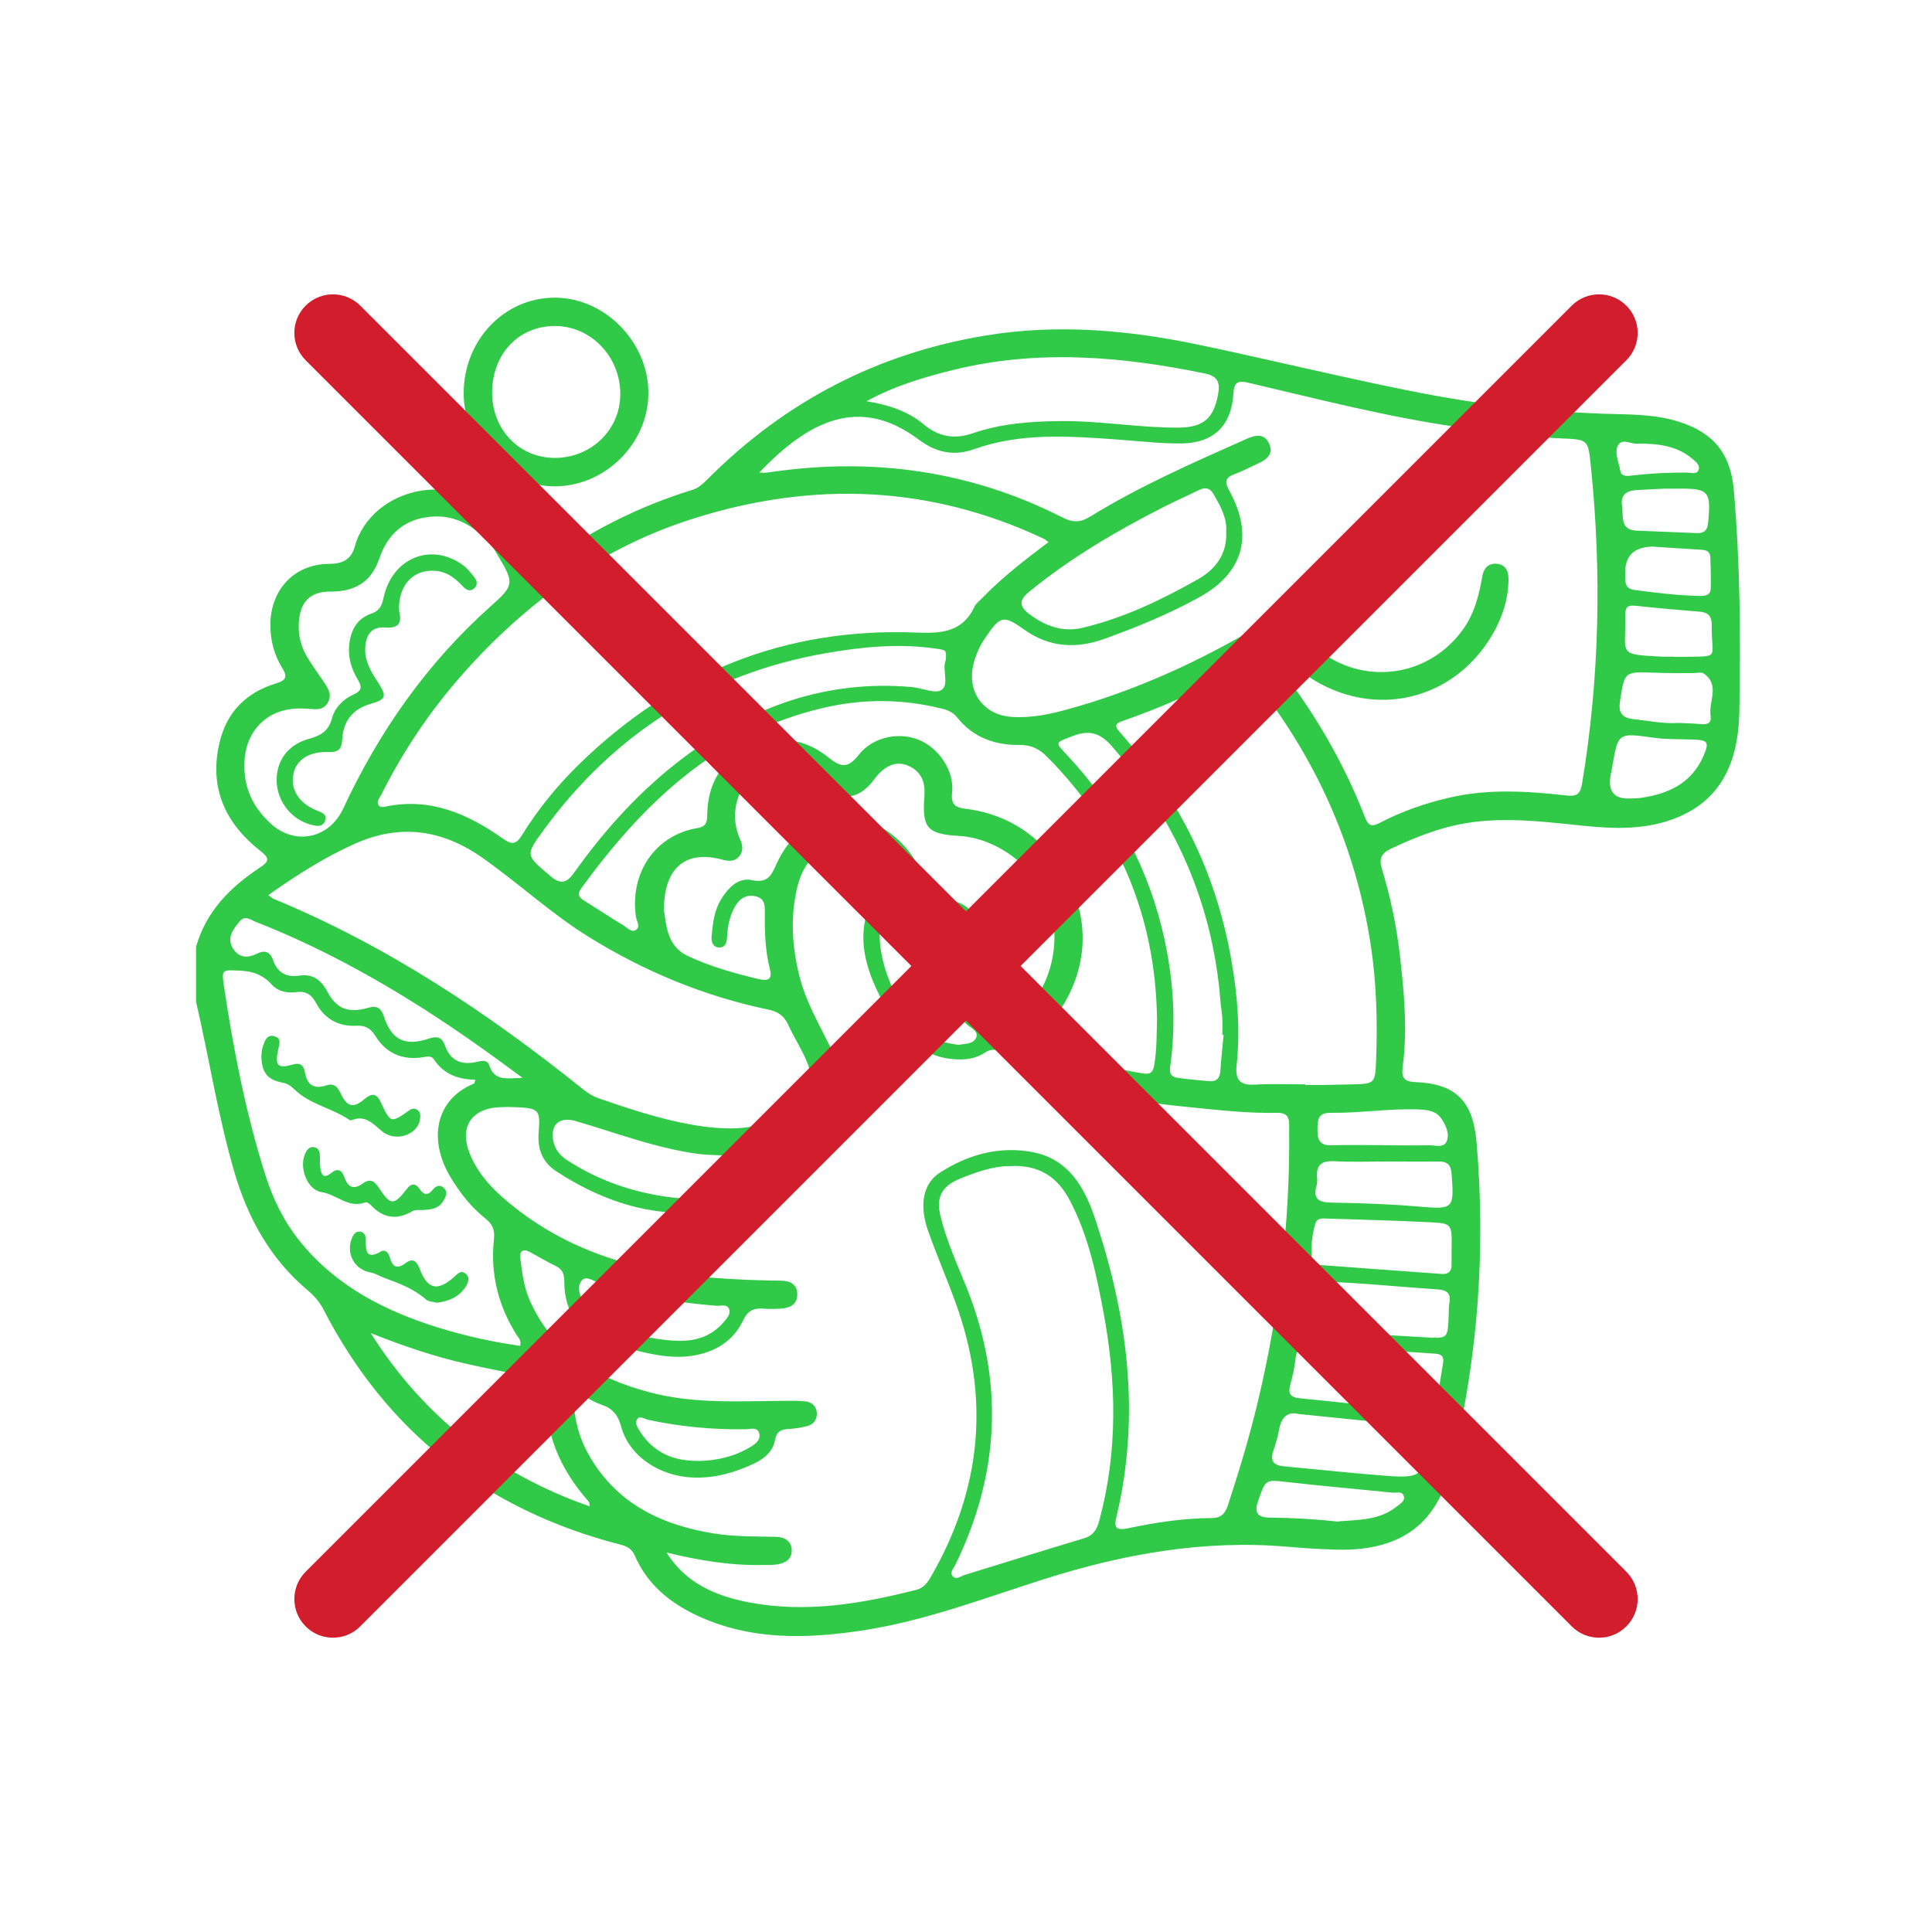
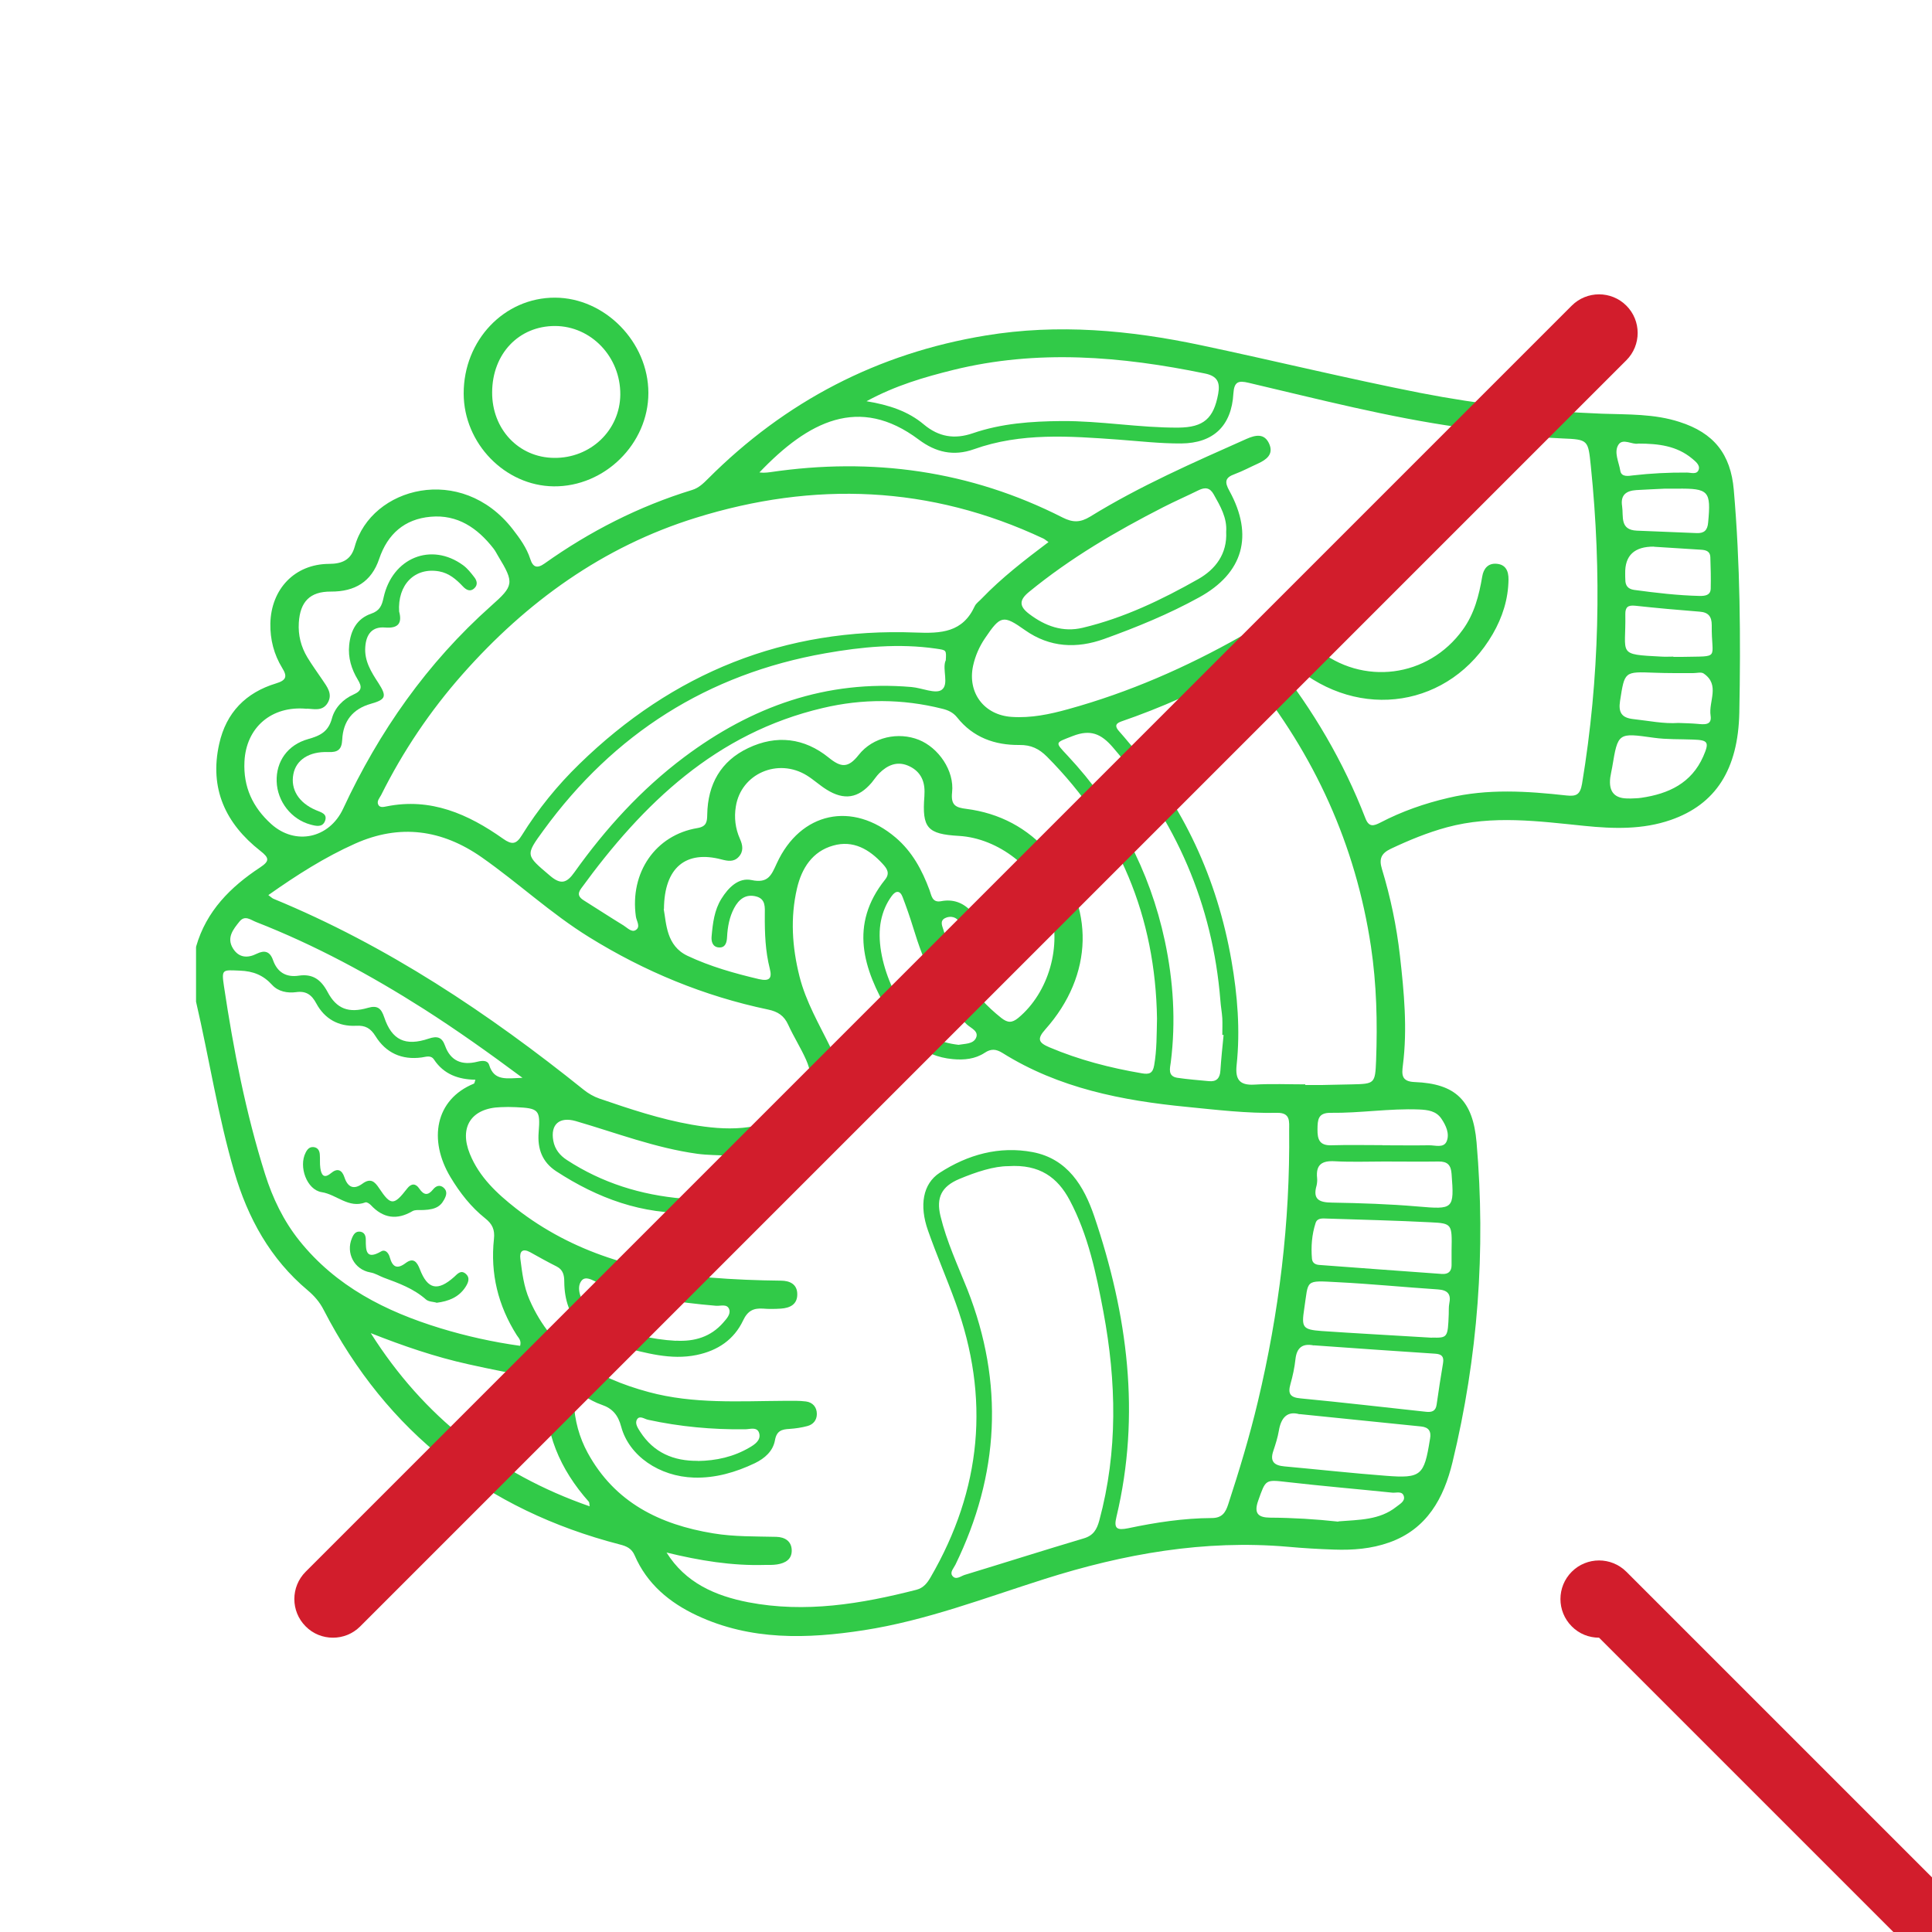
<svg xmlns="http://www.w3.org/2000/svg" id="Calque_1" viewBox="0 0 150 150">
  <defs>
    <style>.cls-1{fill:#d21d2c;}.cls-1,.cls-2{stroke-width:0px;}.cls-2{fill:#31ca48;}</style>
  </defs>
  <path class="cls-2" d="m15.23,73.48c.79-2.75,2.67-4.62,4.96-6.13.74-.49.74-.73.02-1.29-2.7-2.12-3.97-4.84-3.19-8.31.54-2.43,2.07-3.98,4.41-4.69.79-.24.9-.53.48-1.2-.64-1.05-.94-2.2-.92-3.45.06-2.67,1.88-4.61,4.54-4.63,1.05,0,1.73-.32,2.01-1.34,1.28-4.63,8.28-6.49,12.27-1.35.55.71,1.08,1.44,1.36,2.31.21.65.53.76,1.11.35,3.52-2.5,7.32-4.44,11.46-5.71.5-.15.87-.51,1.23-.87,6-6.01,13.17-9.74,21.55-11.12,5.62-.93,11.18-.42,16.71.75,5.68,1.2,11.32,2.58,17.01,3.7,4.66.91,9.38,1.44,14.14,1.62,2.01.07,4.06,0,6.02.64,2.66.85,3.97,2.49,4.21,5.27.5,5.75.54,11.52.43,17.29-.09,4.43-1.84,7.13-5.32,8.34-2.19.76-4.45.69-6.71.46-3.56-.36-7.12-.85-10.67.11-1.51.41-2.94,1-4.36,1.67-.76.36-.92.8-.69,1.56.67,2.2,1.14,4.45,1.4,6.74.32,2.83.59,5.66.23,8.5-.09.72-.13,1.27.91,1.31,3.17.12,4.53,1.42,4.81,4.69.72,8.37.11,16.66-1.87,24.83-.67,2.77-1.97,5.19-4.92,6.23-1.38.49-2.81.6-4.26.55-1.21-.04-2.41-.11-3.61-.22-6.47-.56-12.72.55-18.87,2.5-4.64,1.47-9.2,3.23-14.04,3.98-4.4.68-8.78.81-12.95-1.14-2.14-1-3.89-2.45-4.85-4.68-.23-.53-.63-.71-1.16-.84-10.34-2.68-18.06-8.68-22.98-18.21-.31-.61-.73-1.09-1.24-1.52-2.91-2.44-4.65-5.61-5.7-9.2-1.27-4.34-1.95-8.82-2.97-13.21v-4.21Zm36.51,47.04c1.47,2.37,3.79,3.38,6.36,3.88,4.43.85,8.75.13,13.05-.97.54-.14.84-.52,1.1-.97,3.96-6.82,4.64-13.93,1.93-21.35-.68-1.87-1.47-3.69-2.13-5.57-.69-1.95-.4-3.63.9-4.48,2.19-1.42,4.63-2.1,7.23-1.61,2.71.52,3.98,2.64,4.78,4.99,2.58,7.62,3.62,15.38,1.72,23.33-.22.91.03,1.06.92.88,2.13-.45,4.3-.78,6.48-.79.8,0,1.07-.42,1.28-1.07.86-2.63,1.66-5.28,2.3-7.97,1.65-6.93,2.51-13.94,2.43-21.07,0-.66.12-1.37-.94-1.35-2.34.05-4.67-.23-6.99-.46-5.04-.49-9.95-1.45-14.33-4.19-.5-.31-.89-.34-1.38-.01-.75.49-1.6.57-2.47.49-2.39-.21-3.86-1.74-4.98-3.64-1.98-3.36-3.08-6.8-.28-10.3.4-.5.14-.86-.19-1.22-1.04-1.14-2.3-1.86-3.84-1.42-1.62.45-2.45,1.77-2.81,3.32-.53,2.28-.38,4.56.19,6.83.5,1.99,1.54,3.74,2.43,5.56,1.19,2.45.71,4.63-1.36,6.4-1.01.86-2.23,1.27-3.45,1.65-.43.13-.74.24-.89.76-.75,2.62-2.33,3.88-5.06,3.99-3.88.15-7.34-1.13-10.55-3.22-1.1-.72-1.47-1.75-1.37-3.02.14-1.75.02-1.88-1.78-1.96-.39-.02-.78-.02-1.17,0-2.27.07-3.24,1.54-2.39,3.63.73,1.8,2.11,3.08,3.59,4.24,4.43,3.45,9.58,4.9,15.08,5.36,1.83.15,3.65.22,5.48.24.68,0,1.28.27,1.27,1.07,0,.78-.57,1.05-1.26,1.1-.47.03-.94.04-1.4,0-.74-.05-1.19.17-1.54.91-.71,1.5-1.97,2.35-3.61,2.69-2.03.42-3.94-.17-5.86-.63-2.67-.64-4.4-2.1-4.42-5.06,0-.48-.08-.92-.59-1.18-.7-.35-1.38-.73-2.06-1.11-.59-.32-.83-.06-.76.51.14,1.08.26,2.15.71,3.18,1.78,4.09,5.17,6.07,9.26,7.17,3.48.94,7.03.7,10.58.68.54,0,1.1-.02,1.63.05.52.07.84.44.84.97,0,.48-.28.82-.74.94-.45.12-.92.19-1.38.22-.61.03-1,.15-1.13.87-.15.86-.8,1.42-1.56,1.79-1.49.71-3.06,1.17-4.73,1.12-2.68-.08-5.04-1.68-5.65-3.95-.24-.9-.67-1.42-1.53-1.71-.47-.16-.92-.41-1.36-.68-.66-.39-.82-.13-.79.51.07,1.39.42,2.7,1.08,3.91,2.11,3.86,5.6,5.57,9.75,6.25,1.63.27,3.26.23,4.9.27.65.02,1.17.33,1.19,1.03.02.72-.5,1.01-1.13,1.11-.31.05-.62.04-.93.04-2.59.08-5.11-.34-7.65-.96Zm47.15-69.67c-.13.28.02.43.13.58,2.93,3.69,5.29,7.71,6.99,12.1.28.73.66.59,1.17.33,1.67-.87,3.42-1.48,5.26-1.91,3.05-.73,6.12-.53,9.18-.19.76.08,1.06-.05,1.21-.91,1.36-8.2,1.53-16.43.68-24.68-.21-2.01-.19-2.05-2.22-2.13-2.69-.11-5.35-.5-8.01-.87-5.52-.78-10.92-2.18-16.34-3.45-.79-.19-1.12-.09-1.18.83-.14,2.5-1.54,3.86-4.05,3.88-1.63.01-3.26-.18-4.89-.3-3.77-.27-7.55-.56-11.21.75-1.58.56-2.96.24-4.28-.75-4.63-3.47-8.58-1.42-12.37,2.55.13,0,.24.03.36.02.16,0,.31-.02.47-.04,7.93-1.17,15.53-.13,22.71,3.52.79.4,1.37.4,2.14-.07,3.86-2.38,8-4.19,12.13-6.03.7-.31,1.41-.47,1.78.4.34.8-.23,1.21-.88,1.51-.6.27-1.19.59-1.81.82-.76.27-.79.62-.41,1.3,1.9,3.46,1.09,6.38-2.35,8.27-2.36,1.3-4.85,2.32-7.38,3.23-2.12.76-4.21.67-6.13-.68-1.71-1.21-1.91-1.16-3.12.63-.44.65-.75,1.36-.92,2.13-.45,2.09.85,3.83,3,3.97,1.5.1,2.94-.2,4.38-.6,4.72-1.3,9.17-3.25,13.43-5.66,1.26-.71,2.58-1.14,4.01-.46.71.34,1.26.91,1.86,1.41,3.54,2.93,8.66,2.27,11.34-1.46.9-1.24,1.26-2.66,1.51-4.13.1-.61.45-1.04,1.1-.99.72.05.95.56.94,1.23-.02,1.52-.47,2.92-1.22,4.22-3.29,5.69-10.36,6.81-15.45,2.45-.45-.38-.82-.96-1.53-.81Zm-17.48-8.76c-.22-.15-.3-.23-.41-.28-8.78-4.13-17.81-4.46-26.97-1.61-7.22,2.24-13.15,6.53-18.12,12.15-2.51,2.84-4.62,5.97-6.32,9.38-.12.23-.36.47-.22.75.13.25.42.17.63.13,3.45-.7,6.36.6,9.06,2.51.68.48,1.02.44,1.45-.26,1.26-2.03,2.76-3.88,4.47-5.54,7.26-7.08,15.95-10.6,26.1-10.21,1.99.08,3.66,0,4.6-2.05.11-.23.37-.4.55-.6,1.54-1.6,3.3-2.96,5.17-4.37Zm-60.57,27.41c.21.15.29.24.39.28,8.83,3.64,16.68,8.88,24.09,14.83.36.29.78.53,1.21.68,2.36.81,4.73,1.6,7.18,2.03,2.65.46,5.28.53,7.67-1.01,1.54-.99,1.95-2.36,1.2-4.04-.41-.92-.96-1.78-1.38-2.7-.32-.71-.8-1.03-1.57-1.19-4.96-1.04-9.58-2.95-13.89-5.62-2.96-1.83-5.5-4.21-8.34-6.2-3.09-2.16-6.36-2.61-9.83-1.06-2.35,1.05-4.52,2.43-6.73,3.99Zm80.5,14.68s0,.04,0,.06c.43,0,.86,0,1.29,0,.78-.01,1.56-.04,2.34-.05,1.75-.04,1.8-.05,1.87-1.86.11-2.96.04-5.9-.4-8.85-1.19-7.9-4.38-14.88-9.39-21.07-.28-.35-.53-.67-1.06-.37-2.87,1.59-5.85,2.91-8.95,3.98-.51.18-.44.44-.14.77.26.29.51.59.76.89,4.23,4.89,6.84,10.54,7.95,16.9.47,2.69.69,5.4.4,8.12-.11,1.08.2,1.58,1.38,1.51,1.32-.08,2.65-.02,3.97-.02Zm-60.96,20.32c.12-.43-.12-.62-.26-.84-1.45-2.29-2.06-4.78-1.77-7.47.08-.72-.13-1.16-.67-1.59-1.11-.88-1.98-2-2.7-3.2-1.74-2.89-1.2-6.04,1.82-7.27.04-.02.05-.13.11-.3-1.32-.02-2.45-.42-3.21-1.56-.24-.37-.61-.22-.96-.17-1.54.21-2.78-.35-3.59-1.66-.38-.61-.79-.84-1.5-.8-1.36.07-2.44-.53-3.09-1.73-.36-.68-.8-.99-1.57-.88-.68.09-1.39-.05-1.85-.55-.7-.77-1.47-1.08-2.52-1.12-1.33-.05-1.44-.15-1.23,1.22.74,4.93,1.69,9.82,3.19,14.58.59,1.87,1.43,3.62,2.66,5.16,2.85,3.56,6.7,5.5,10.94,6.8,2.03.62,4.11,1.08,6.2,1.37Zm37.91-13.96c-1.12,0-2.48.44-3.82,1-1.37.58-1.8,1.44-1.45,2.88.48,1.98,1.34,3.82,2.09,5.7,2.86,7.27,2.47,14.38-.93,21.36-.13.27-.44.57-.25.85.27.38.65.05.95-.05,3.09-.94,6.17-1.92,9.26-2.84.75-.22,1.02-.69,1.21-1.39,1.45-5.37,1.33-10.78.32-16.19-.56-2.98-1.18-5.97-2.62-8.68-.93-1.75-2.32-2.8-4.76-2.64Zm11.54-11.45c-.12-7.92-2.94-14.7-8.54-20.34-.62-.62-1.24-.92-2.14-.91-1.91.02-3.6-.58-4.84-2.14-.31-.39-.71-.57-1.18-.68-3.08-.77-6.17-.78-9.25-.05-8.28,1.94-13.95,7.4-18.76,14.01-.33.45-.16.7.23.94,1.02.64,2.03,1.3,3.06,1.93.29.18.62.55.93.37.43-.25.08-.7.03-1.06-.48-3.41,1.52-6.33,4.78-6.87.72-.12.75-.51.76-1.05.04-2.35,1.05-4.15,3.18-5.16,2.2-1.05,4.36-.79,6.25.74.96.78,1.51.83,2.33-.21,1.11-1.41,3.1-1.8,4.67-1.17,1.52.61,2.77,2.39,2.58,4.08-.11,1.02.31,1.18,1.1,1.28,2.58.33,4.76,1.48,6.45,3.44,3.56,4.11,3.44,9.47-.31,13.68-.68.76-.51,1.04.31,1.39,2.31.98,4.71,1.6,7.18,2.02.58.1.85.01.96-.62.21-1.2.19-2.4.22-3.62Zm-38.3-8.52c.21,1.15.2,2.86,1.85,3.64,1.76.83,3.64,1.36,5.55,1.81.8.18,1.03-.05.84-.8-.35-1.37-.4-2.77-.39-4.18,0-.58.09-1.24-.67-1.44-.81-.21-1.34.21-1.71.9-.37.7-.51,1.46-.55,2.25-.02.41-.12.84-.63.81-.5-.03-.61-.47-.57-.87.09-1.01.21-2.03.76-2.91.54-.87,1.33-1.67,2.35-1.45,1.29.27,1.53-.39,1.95-1.3,1.84-4,5.88-4.85,9.23-2,1.29,1.1,2.05,2.52,2.63,4.08.15.4.19.99.89.86.92-.18,1.7.1,2.33.77.33.35.7.21,1.09.15.8-.12,1.56.02,2.19.56.25.21.43.48.25.82-.19.35-.51.32-.81.16-.5-.26-1.08-.5-1.56-.24-.94.52-1.6.58-2.07-.58-.16-.4-.69-.55-1.12-.32-.41.22-.2.61-.1.94.78,2.74,2.24,5.03,4.49,6.81.49.38.82.39,1.31-.01,2.36-1.96,3.42-5.61,2.45-8.61-.95-2.97-3.99-5.34-7.05-5.52-2.47-.14-2.88-.62-2.69-3.08,0-.12.01-.23.01-.35.01-.96-.41-1.66-1.29-2.03-.87-.36-1.6-.02-2.22.59-.22.22-.39.49-.59.73-1.04,1.22-2.14,1.4-3.51.54-.53-.33-.99-.76-1.52-1.09-2.24-1.39-5.12-.15-5.52,2.41-.14.85-.04,1.71.32,2.51.22.49.3.98-.11,1.41-.38.4-.84.31-1.31.19-2.75-.73-4.46.59-4.48,3.85Zm-27.72-15.54c-2.74-.26-4.7,1.46-4.83,4.09-.1,1.98.64,3.56,2.08,4.86,1.87,1.68,4.5,1.12,5.58-1.19,2.79-6,6.52-11.32,11.48-15.74,1.77-1.57,1.83-1.78.56-3.87-.12-.2-.22-.41-.37-.6-1.24-1.59-2.79-2.65-4.88-2.46-2.02.18-3.34,1.34-3.99,3.27-.6,1.78-1.89,2.55-3.75,2.54-1.63-.01-2.39.79-2.49,2.42-.06.97.17,1.86.66,2.68.36.6.78,1.17,1.17,1.75.37.55.83,1.11.4,1.81-.41.66-1.09.44-1.61.43Zm49.62-3.75c.05-.83.05-.8-.75-.92-2.89-.42-5.77-.14-8.6.36-9.14,1.61-16.42,6.25-21.88,13.74-1.43,1.96-1.39,1.92.49,3.52.85.73,1.31.59,1.91-.26,2.41-3.38,5.18-6.43,8.51-8.93,5.24-3.93,11.04-6.02,17.66-5.45.81.07,1.86.56,2.34.22.6-.43.02-1.6.31-2.28Zm-6.16-20.13c1.77.29,3.25.79,4.45,1.8,1.17.98,2.39,1.17,3.8.69,2.24-.77,4.55-.93,6.9-.95,3.04-.02,6.05.53,9.08.51,1.95-.02,2.73-.71,3.08-2.62.16-.88-.05-1.38-1.02-1.58-6.5-1.34-13.01-1.89-19.54-.28-2.25.56-4.48,1.2-6.76,2.44Zm27.71,49.2s-.05,0-.08,0c0-.43.02-.86,0-1.29-.03-.47-.12-.93-.15-1.39-.6-7.48-3.46-13.98-8.35-19.65-.92-1.07-1.75-1.4-3.1-.88-1.4.55-1.43.44-.42,1.52,3.84,4.11,6.38,8.89,7.56,14.4.66,3.11.86,6.24.46,9.41-.06.46-.26,1.09.51,1.21.81.12,1.62.18,2.44.26.58.06.86-.21.9-.8.06-.93.16-1.86.25-2.79Zm.22-39.06c.08-1.08-.45-1.99-.97-2.91-.29-.52-.66-.57-1.17-.32-.91.45-1.83.85-2.73,1.31-3.68,1.88-7.22,3.95-10.43,6.58-.8.65-.77,1.13.01,1.72,1.24.94,2.61,1.44,4.15,1.07,3.2-.76,6.15-2.18,8.99-3.79,1.31-.75,2.24-1.94,2.15-3.66ZM28.79,103.51c4.09,6.46,9.72,10.91,16.99,13.44-.03-.21-.02-.3-.06-.35-2.24-2.52-3.5-5.41-3.33-8.83.03-.58-.3-.7-.77-.79-1.76-.33-3.52-.67-5.26-1.06-2.58-.57-5.08-1.43-7.56-2.41Zm11.8-19.81c-2.66-1.98-5.13-3.73-7.68-5.36-4.15-2.64-8.46-4.97-13.04-6.76-.41-.16-.85-.55-1.27-.04-.49.61-1.03,1.26-.51,2.1.45.72,1.12.77,1.84.41.61-.3,1.03-.19,1.27.5.33.94,1.02,1.35,2,1.2,1.08-.16,1.72.31,2.23,1.26.7,1.33,1.65,1.67,3.13,1.24.75-.22,1.04.04,1.27.73.59,1.77,1.64,2.27,3.45,1.66.65-.22,1.03-.13,1.27.54.43,1.21,1.33,1.55,2.52,1.25.37-.09.79-.13.91.26.39,1.27,1.36,1.03,2.62.99Zm61.41,20.76c-.87-.18-1.32.17-1.42,1.06-.07.65-.21,1.31-.39,1.94-.21.74-.03,1.04.78,1.11,3.25.31,6.49.69,9.74,1.04.45.05.76-.04.83-.56.15-1.08.32-2.15.5-3.23.08-.51-.12-.69-.62-.72-3.14-.2-6.28-.43-9.42-.65Zm-48.97-11.4c1.67-.12,3.3-.41,4.24-2.09.48-.86.27-1.21-.69-1.25-.81-.04-1.62-.03-2.44-.14-3.26-.45-6.31-1.63-9.44-2.54-1.26-.36-1.98.25-1.74,1.54.12.65.51,1.13,1.05,1.48,2.73,1.78,5.74,2.72,9.02,3Zm47.86,16.74c-.94-.27-1.43.26-1.6,1.28-.09.53-.26,1.06-.43,1.57-.28.82.07,1.13.86,1.2,2.63.24,5.26.53,7.89.73,2.72.21,2.96-.02,3.4-2.77,0-.04.02-.08.02-.11.1-.56-.09-.89-.7-.95-3.09-.31-6.18-.63-9.43-.96Zm10.28-5.95c1.22.03,1.24.01,1.31-1.82.01-.27-.01-.55.04-.81.16-.74-.12-1.06-.88-1.11-2.59-.17-5.18-.43-7.77-.56-2.61-.14-2.26-.21-2.61,2.06-.22,1.45-.13,1.62,1.35,1.73,2.63.18,5.27.32,8.56.52Zm1.53-6.79c.04-2.02.04-2.08-1.62-2.16-2.68-.14-5.36-.2-8.04-.29-.34-.01-.77-.07-.9.35-.29.9-.36,1.83-.28,2.77.03.32.26.46.57.48,3.18.24,6.35.47,9.53.7.47.03.74-.19.74-.68,0-.39,0-.78,0-1.17Zm-5.21-6.88h0c-1.28,0-2.57.05-3.85-.02-.99-.06-1.49.25-1.38,1.3.02.19,0,.4-.04.58-.32,1.1.22,1.32,1.2,1.33,2.22.04,4.44.11,6.64.3,2.8.24,2.85.22,2.64-2.53-.05-.69-.32-.97-1.01-.96-1.4.02-2.8,0-4.21,0Zm-33.07-9.06c.48-.09,1.12-.05,1.35-.52.26-.54-.39-.77-.7-1.06-2.21-2.08-3.33-4.75-4.19-7.58-.24-.78-.51-1.55-.8-2.31-.2-.53-.53-.52-.85-.08-.42.57-.69,1.22-.83,1.91-.59,2.88,1.39,7.44,3.91,8.98.65.4,1.36.57,2.11.66Zm-21.94,22.97c1.44.08,2.7-.29,3.67-1.4.25-.29.59-.64.47-1.02-.15-.47-.67-.26-1.03-.29-2.98-.25-5.93-.71-8.79-1.62-.55-.18-1.3-.83-1.67-.3-.41.57,0,1.42.35,2.09.31.61.86,1.02,1.48,1.27,1.78.7,3.61,1.18,5.52,1.28Zm74.03-42.09c.31-.02.62-.01.93-.06,2.11-.31,3.88-1.13,4.8-3.21.49-1.12.38-1.27-.8-1.31-1.01-.04-2.03,0-3.03-.14-2.79-.39-2.79-.42-3.24,2.29-.05.27-.11.53-.15.8q-.21,1.69,1.49,1.62Zm-22.6,56.12c1.6-.13,3.19-.09,4.5-1.13.26-.21.68-.42.59-.8-.11-.46-.58-.27-.9-.3-2.71-.28-5.42-.51-8.13-.82-1.75-.2-1.69-.23-2.29,1.46-.35,1,.04,1.29.92,1.3,1.79.01,3.58.12,5.31.31Zm26.4-61.99c.54.02,1.01.03,1.47.07.53.05,1.15.13,1.03-.64-.17-1.1.76-2.39-.54-3.27-.19-.13-.53-.03-.8-.03-1.01,0-2.02.01-3.03-.03-2.34-.09-2.3-.1-2.66,2.19-.14.9.13,1.31,1.02,1.41,1.19.13,2.38.38,3.51.3Zm-22.98,32.77v.02c1.2,0,2.41.02,3.61,0,.48-.01,1.15.24,1.38-.31.24-.58-.05-1.22-.4-1.74-.41-.62-1.06-.7-1.75-.73-2.3-.09-4.57.29-6.86.26-.99-.01-1.01.55-1.02,1.28-.01.78.15,1.27,1.08,1.24,1.32-.04,2.64-.01,3.96-.01Zm22.59-37.92s0,.01,0,.02c.23,0,.47,0,.7,0,3.03-.07,2.24.24,2.28-2.46,0-.66-.25-1-.94-1.05-1.67-.13-3.33-.28-4.99-.46-.57-.06-.79.1-.78.67.06,3.15-.69,3.1,2.81,3.28.31.02.62,0,.93,0Zm-1.5-8.54q-2.29-.02-2.24,2.1c0,.16,0,.31.01.47,0,.45.2.72.68.79,1.7.23,3.39.43,5.11.47.41,0,.83-.05.84-.58.02-.82,0-1.63-.03-2.45-.02-.45-.36-.54-.74-.56-1.28-.08-2.56-.16-3.63-.23Zm.83-4.5c-.57.03-1.38.06-2.2.11-.78.05-1.25.37-1.11,1.25.12.79-.2,1.84,1.14,1.9,1.55.07,3.11.12,4.66.19.57.02.83-.22.88-.82.23-2.45.06-2.66-2.42-2.63-.23,0-.47,0-.95,0ZM54.18,113.43c1.43-.02,2.78-.32,4.02-1.05.4-.23.88-.56.75-1.08-.14-.56-.72-.33-1.11-.33-2.54.03-5.05-.2-7.53-.74-.28-.06-.65-.36-.85-.03-.19.31.06.67.25.97,1.05,1.62,2.59,2.27,4.47,2.25ZM127.19,34.44c-.44.11-1.19-.44-1.53.08-.38.58.03,1.35.14,2.03.08.5.62.41.98.36,1.39-.16,2.79-.23,4.19-.22.32,0,.79.19.92-.24.11-.35-.26-.63-.52-.85-1.18-.98-2.59-1.16-4.17-1.16Z" />
  <path class="cls-2" d="m43.09,23.11c3.88.01,7.25,3.45,7.25,7.4,0,3.94-3.39,7.29-7.35,7.25-3.78-.04-6.98-3.33-6.99-7.2-.01-4.14,3.15-7.46,7.09-7.45Zm-4.88,7.34c-.02,2.86,2.05,5.07,4.8,5.1,2.84.04,5.13-2.15,5.15-4.92.02-2.92-2.26-5.31-5.07-5.32-2.81,0-4.86,2.15-4.88,5.13Z" />
-   <path class="cls-2" d="m20.3,81.92c.02-.11.01-.39.1-.65.15-.44.31-1,.93-.81.58.18.33.7.25,1.1-.23,1.21,0,1.43,1.19,1.08.58-.16.82.12.9.6.17.99.7,1.35,1.66,1.03.65-.21.89.14,1.14.66.47,1,.96,1.13,1.79.43.62-.52.97-.5,1.32.25.75,1.6.77,1.6,2.17.61.21-.15.42-.2.64-.06.27.18.26.46.22.73-.17,1.23-1.91,1.83-2.98.92-.72-.62-1.32-1.27-2.36-.83-.03.01-.09,0-.11-.01-1.34-.93-3.05-1.2-4.26-2.35-.3-.28-.54-.49-.95-.56-1.2-.22-1.66-.8-1.66-2.16Z" />
  <path class="cls-2" d="m32.49,93.95s-.28-.02-.46.08c-1.22.72-2.29.56-3.25-.48-.1-.1-.3-.23-.4-.2-1.31.5-2.24-.61-3.4-.79-1.16-.18-1.81-1.98-1.25-3.07.13-.26.3-.46.62-.43.33.04.46.28.48.57.03.35-.01.7.04,1.05.07.5.25.88.82.41.51-.43.86-.26,1.05.31.26.79.73.99,1.4.5.63-.46.95-.17,1.3.36.9,1.35,1.14,1.35,2.17.02.32-.42.67-.41.94,0,.36.53.68.56,1.08.06.22-.27.52-.38.81-.13.33.29.21.63.03.95-.32.59-.81.81-2,.79Z" />
  <path class="cls-2" d="m33.87,101.13c-.22-.06-.59-.06-.8-.24-.95-.84-2.1-1.26-3.27-1.69-.35-.13-.65-.34-1.05-.41-1.25-.22-1.91-1.51-1.43-2.65.13-.31.29-.57.67-.51.32.06.41.33.41.62,0,.83,0,1.6,1.19.91.32-.19.58.12.67.45.21.75.55.97,1.24.45.6-.45.88-.08,1.1.49.6,1.56,1.38,1.73,2.66.59.26-.24.52-.56.89-.25.38.32.2.71-.02,1.05-.51.77-1.28,1.09-2.25,1.21Z" />
  <path class="cls-2" d="m30.99,47.48c.23.86-.02,1.33-1.1,1.24-1.01-.08-1.46.53-1.53,1.51-.08,1.09.46,1.94,1.02,2.8.67,1.04.58,1.28-.58,1.61-1.42.4-2.16,1.35-2.23,2.79-.04.77-.34.99-1.09.96-1.49-.06-2.49.62-2.7,1.7-.24,1.19.41,2.24,1.75,2.81.4.17.92.28.7.85-.2.5-.68.39-1.12.27-1.49-.4-2.58-1.79-2.63-3.35-.05-1.54.84-2.84,2.45-3.29.93-.26,1.56-.57,1.84-1.6.22-.83.87-1.5,1.68-1.86.65-.29.67-.59.33-1.15-.49-.81-.77-1.71-.67-2.68.11-1.13.59-2.06,1.7-2.44.67-.23.84-.63.97-1.25.68-3.1,3.7-4.32,6.17-2.52.34.25.61.59.87.93.2.25.3.58.02.85-.34.33-.66.13-.91-.14-.52-.55-1.07-1.02-1.84-1.16-1.88-.33-3.24,1.02-3.1,3.15Z" />
-   <path class="cls-1" d="m124.15,127.15c-.77,0-1.54-.29-2.12-.88L23.73,27.97c-1.17-1.17-1.17-3.07,0-4.24,1.17-1.17,3.07-1.17,4.24,0l98.3,98.3c1.17,1.17,1.17,3.07,0,4.24-.59.59-1.35.88-2.12.88Z" />
+   <path class="cls-1" d="m124.15,127.15c-.77,0-1.54-.29-2.12-.88c-1.17-1.17-1.17-3.07,0-4.24,1.17-1.17,3.07-1.17,4.24,0l98.3,98.3c1.17,1.17,1.17,3.07,0,4.24-.59.59-1.35.88-2.12.88Z" />
  <path class="cls-1" d="m25.85,127.15c-.77,0-1.54-.29-2.12-.88-1.17-1.17-1.17-3.07,0-4.24L122.03,23.73c1.17-1.17,3.07-1.17,4.24,0,1.17,1.17,1.17,3.07,0,4.24L27.97,126.27c-.59.59-1.35.88-2.12.88Z" />
</svg>